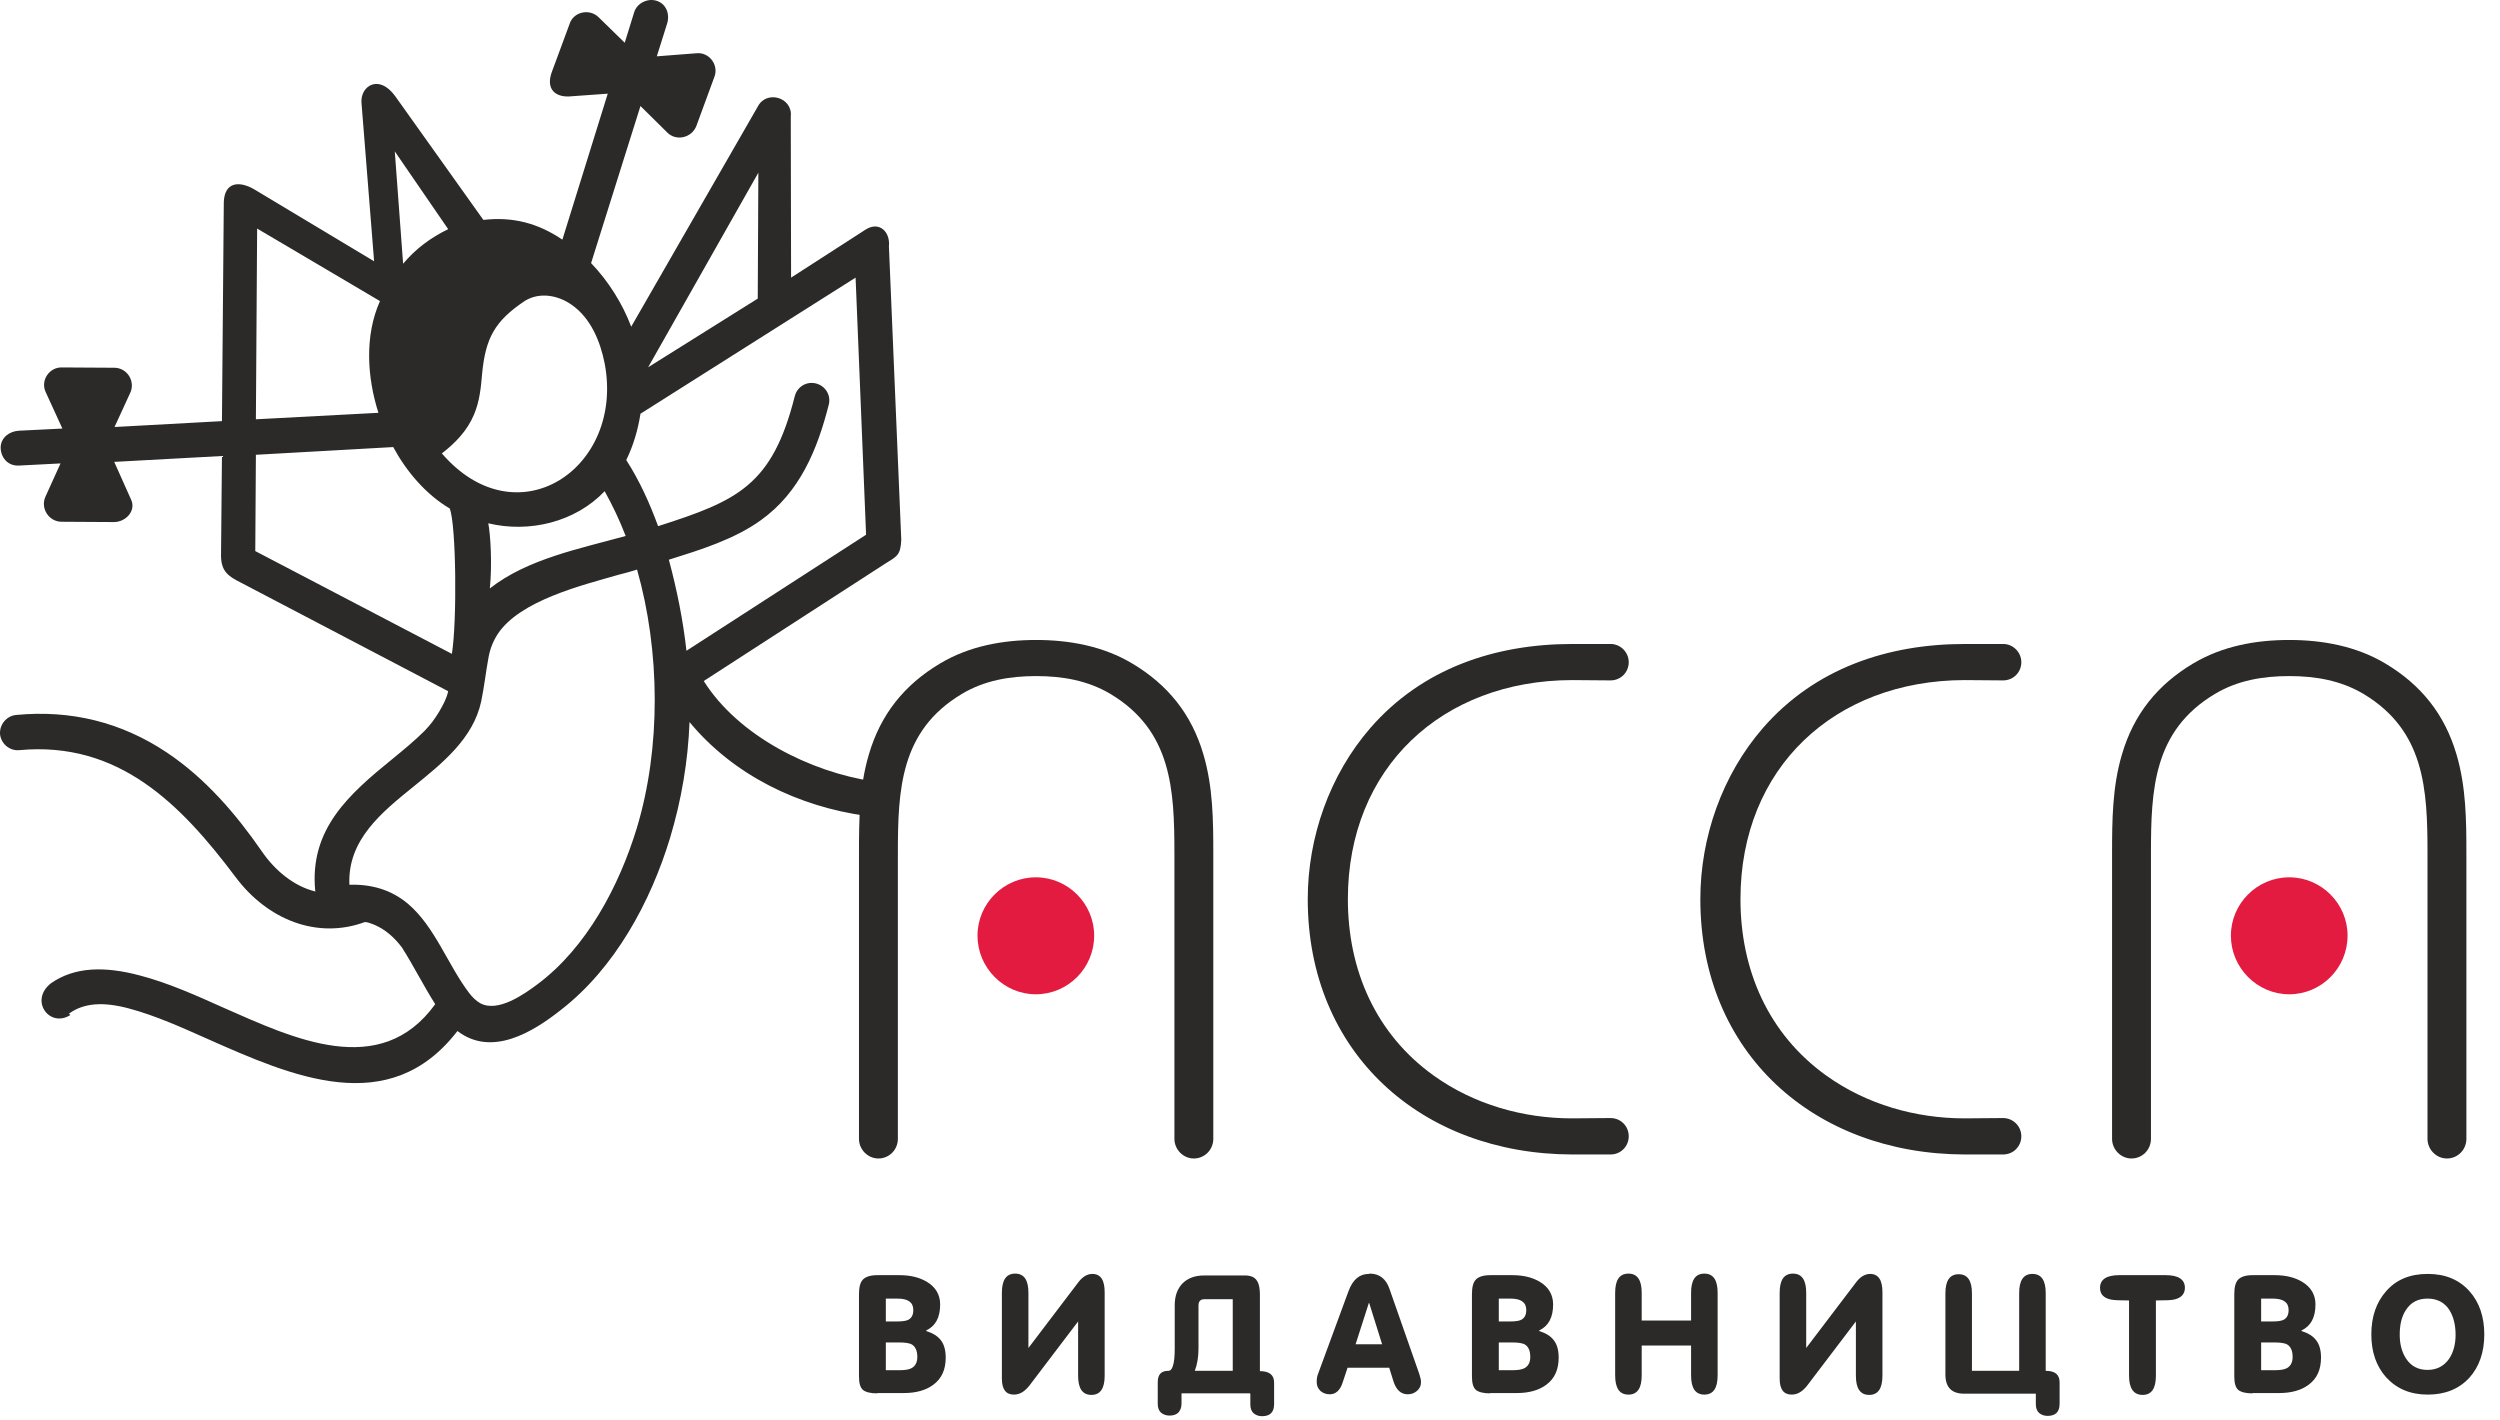
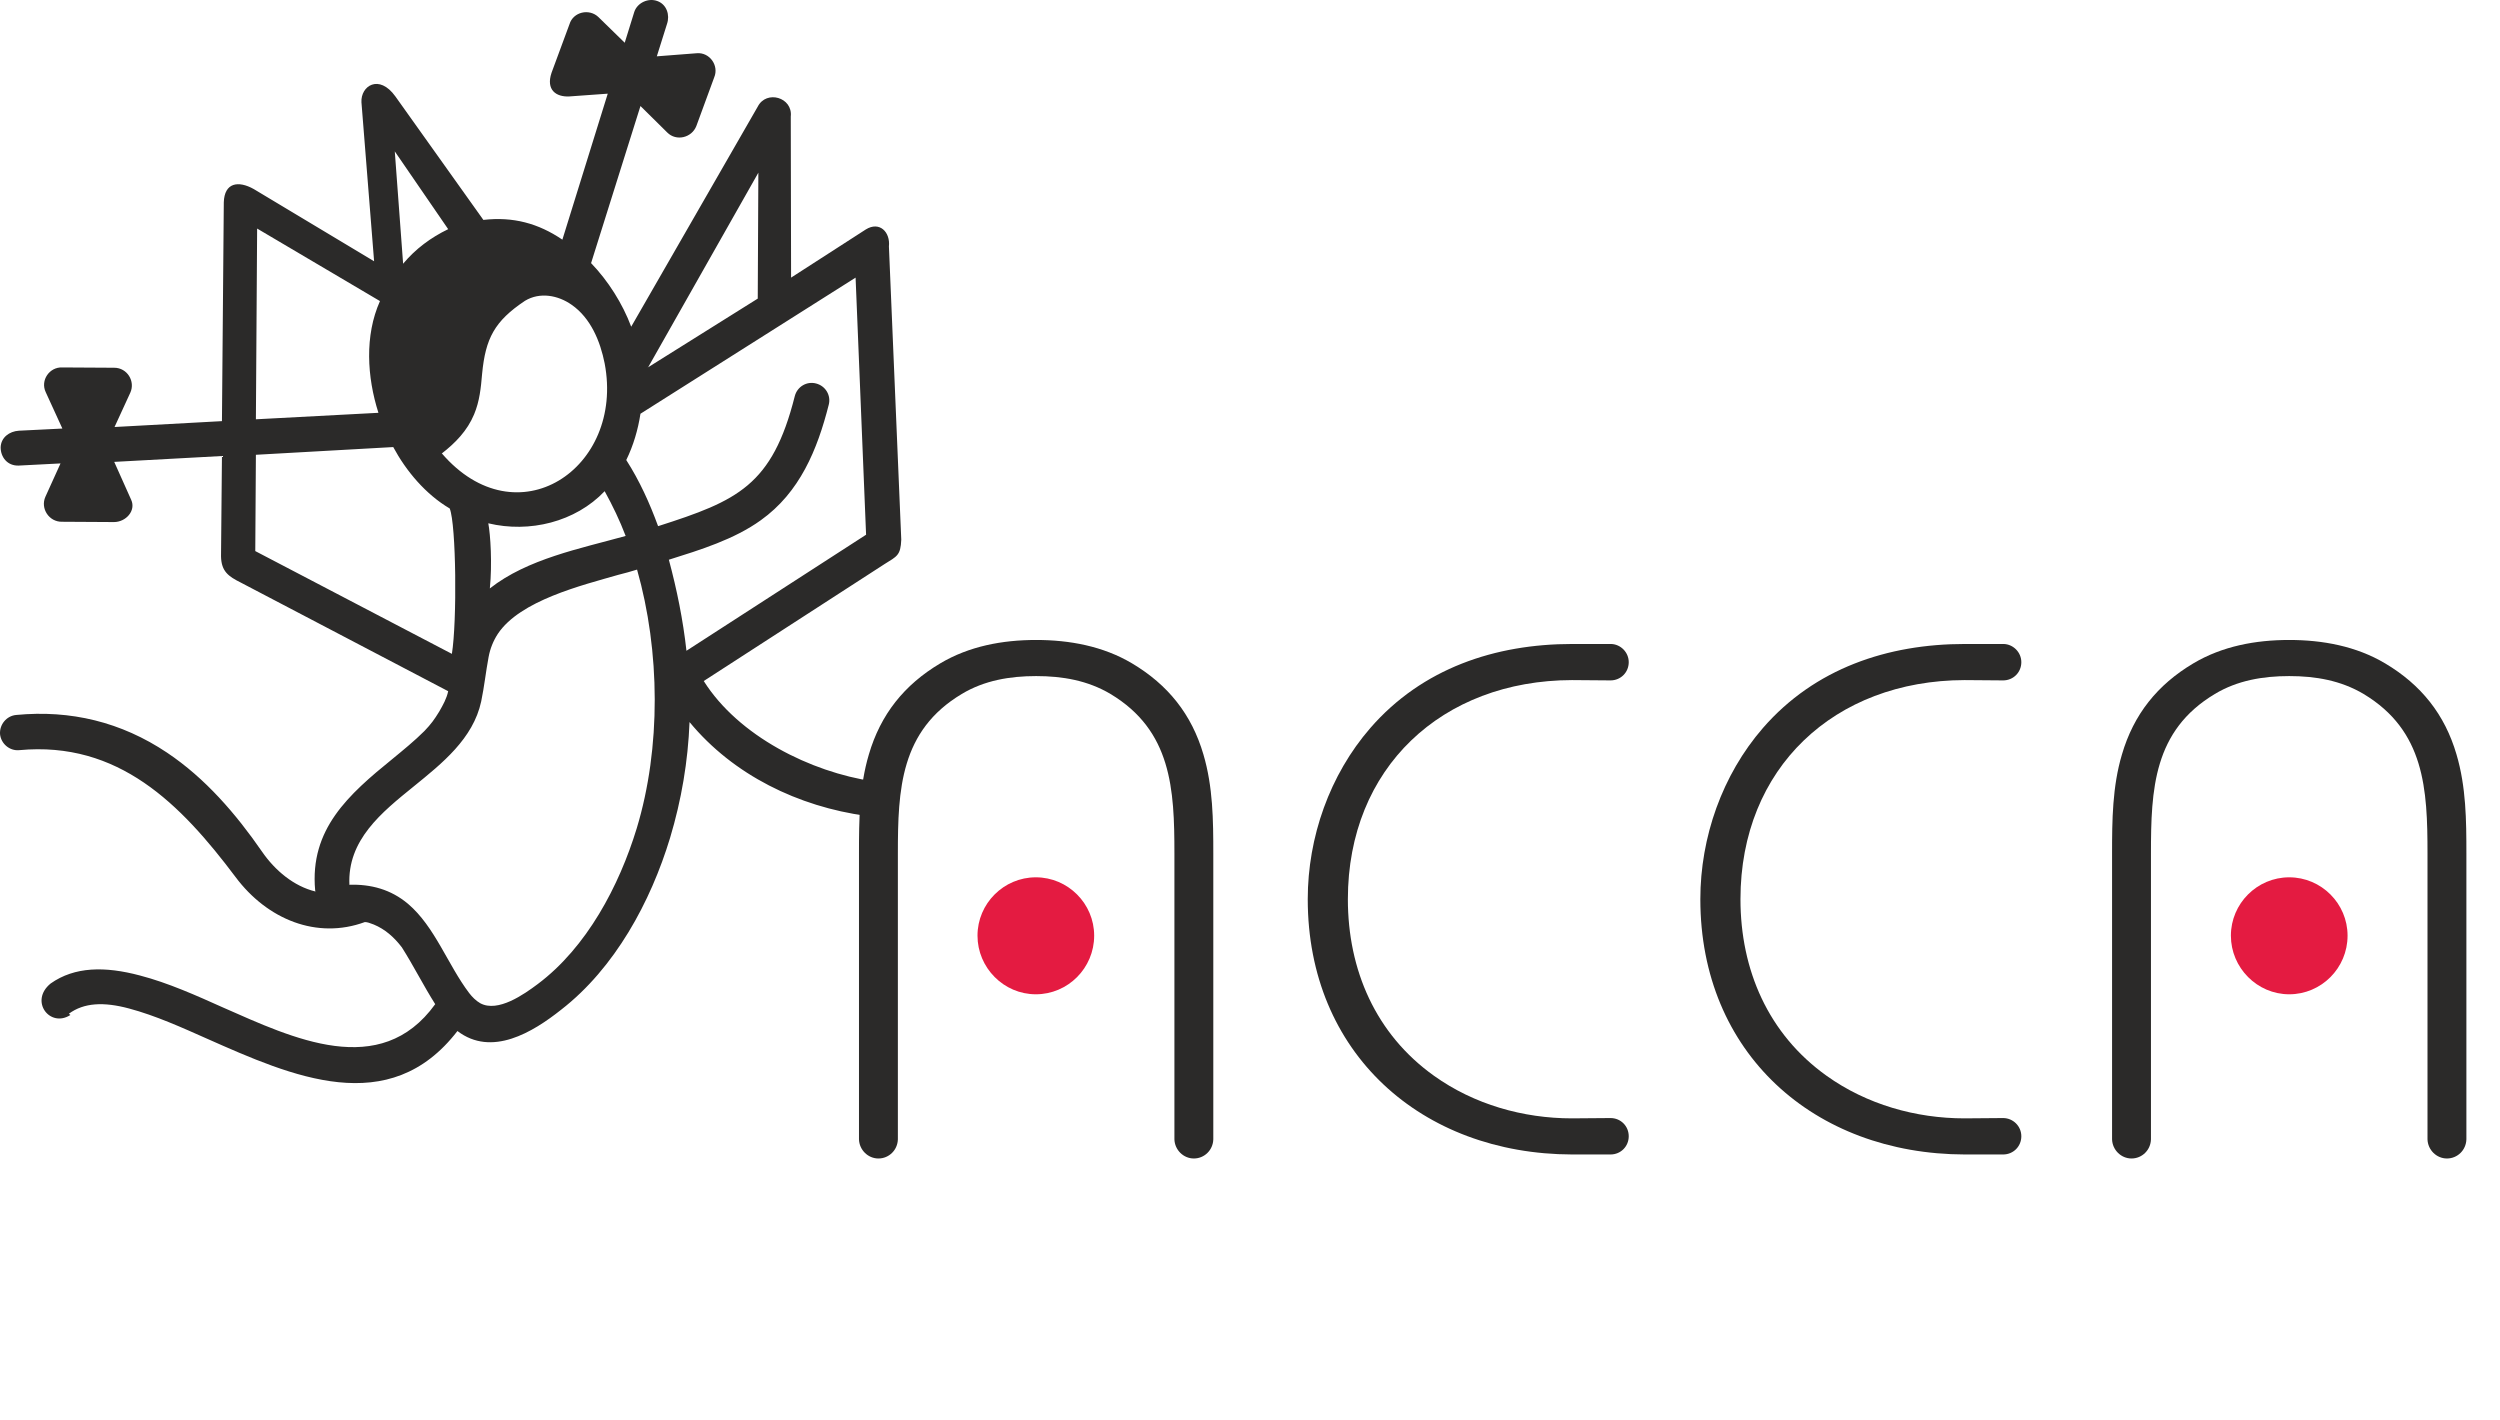
<svg xmlns="http://www.w3.org/2000/svg" width="81" height="46" viewBox="0 0 81 46" fill="none">
  <path fill-rule="evenodd" clip-rule="evenodd" d="M63.651 37.405H64.901C65.231 37.405 65.491 37.145 65.491 36.815C65.491 36.485 65.221 36.225 64.901 36.225C64.481 36.225 64.071 36.235 63.651 36.235C62.071 36.235 60.481 35.785 59.181 34.855C57.291 33.505 56.391 31.425 56.391 29.135C56.391 24.875 59.441 22.045 63.651 22.035C64.071 22.035 64.481 22.045 64.901 22.045C65.231 22.045 65.491 21.785 65.491 21.455C65.491 21.135 65.231 20.875 64.921 20.865H63.661C61.161 20.865 58.801 21.655 57.121 23.585C55.801 25.105 55.091 27.125 55.091 29.135C55.091 34.115 58.771 37.395 63.661 37.405H63.651Z" fill="#2B2A29" />
  <path fill-rule="evenodd" clip-rule="evenodd" d="M50.931 37.405H52.181C52.511 37.405 52.771 37.145 52.771 36.815C52.771 36.485 52.511 36.225 52.181 36.225C51.761 36.225 51.351 36.235 50.931 36.235C49.351 36.235 47.761 35.785 46.461 34.855C44.571 33.505 43.671 31.425 43.671 29.135C43.671 24.875 46.721 22.045 50.931 22.035C51.351 22.035 51.761 22.045 52.181 22.045C52.511 22.045 52.771 21.785 52.771 21.455C52.771 21.135 52.511 20.875 52.201 20.865H50.941C48.441 20.865 46.081 21.655 44.401 23.585C43.081 25.105 42.371 27.125 42.371 29.135C42.371 34.115 46.051 37.395 50.941 37.405H50.931Z" fill="#2B2A29" />
  <path fill-rule="evenodd" clip-rule="evenodd" d="M74.171 28.425C73.131 28.425 72.281 29.275 72.281 30.315C72.281 31.355 73.131 32.215 74.171 32.215C75.211 32.215 76.061 31.365 76.061 30.315C76.061 29.275 75.211 28.425 74.171 28.425Z" fill="#E41B41" />
  <path fill-rule="evenodd" clip-rule="evenodd" d="M68.431 27.655V36.915C68.441 37.255 68.721 37.535 69.061 37.535C69.401 37.535 69.681 37.265 69.691 36.915V36.815V27.655C69.691 25.575 69.771 23.675 71.761 22.485C72.491 22.045 73.321 21.905 74.171 21.905C75.021 21.905 75.841 22.045 76.581 22.485C78.561 23.675 78.651 25.565 78.651 27.655V36.795V36.915C78.661 37.255 78.941 37.535 79.281 37.535C79.621 37.535 79.901 37.265 79.911 36.915V36.785V27.655C79.911 26.575 79.901 25.495 79.591 24.445C79.211 23.145 78.441 22.185 77.281 21.495C76.341 20.935 75.251 20.735 74.171 20.735C73.081 20.735 72.001 20.935 71.061 21.495C69.901 22.185 69.131 23.145 68.751 24.445C68.441 25.485 68.431 26.575 68.431 27.655Z" fill="#2B2A29" />
  <path fill-rule="evenodd" clip-rule="evenodd" d="M33.561 28.425C32.521 28.425 31.671 29.275 31.671 30.315C31.671 31.355 32.521 32.215 33.561 32.215C34.601 32.215 35.451 31.365 35.451 30.315C35.451 29.275 34.601 28.425 33.561 28.425Z" fill="#E41B41" />
  <path fill-rule="evenodd" clip-rule="evenodd" d="M27.831 27.655V36.915C27.841 37.255 28.121 37.535 28.461 37.535C28.801 37.535 29.081 37.265 29.091 36.915V36.805V27.655C29.091 25.575 29.171 23.675 31.161 22.485C31.891 22.045 32.721 21.905 33.571 21.905C34.421 21.905 35.241 22.045 35.981 22.485C37.961 23.675 38.051 25.565 38.051 27.655V36.805V36.915C38.061 37.255 38.341 37.535 38.681 37.535C39.021 37.535 39.301 37.265 39.311 36.915V36.785V27.655C39.311 26.575 39.301 25.495 38.991 24.445C38.611 23.145 37.841 22.185 36.681 21.495C35.741 20.935 34.651 20.735 33.571 20.735C32.481 20.735 31.401 20.935 30.461 21.495C29.301 22.185 28.531 23.145 28.151 24.445C27.841 25.485 27.831 26.575 27.831 27.655Z" fill="#2B2A29" />
  <path fill-rule="evenodd" clip-rule="evenodd" d="M2.231 32.845C2.721 32.485 3.361 32.455 4.181 32.675C5.041 32.905 5.901 33.295 6.711 33.655C9.461 34.875 12.611 36.275 14.821 33.405C15.931 34.255 17.261 33.445 18.181 32.715C19.921 31.365 21.081 29.225 21.711 27.145C22.081 25.915 22.291 24.665 22.341 23.395C23.761 25.115 25.871 26.135 28.071 26.435C28.371 26.495 28.671 26.305 28.741 25.995C28.801 25.695 28.601 25.355 28.291 25.315C26.271 25.015 23.931 23.855 22.801 22.065L28.661 18.275C29.061 18.025 29.181 17.995 29.201 17.485L28.801 7.985C28.851 7.525 28.501 7.155 28.051 7.435L25.631 8.995L25.621 3.775C25.691 3.155 24.831 2.905 24.551 3.455L20.451 10.585C20.171 9.835 19.701 9.095 19.151 8.525L20.751 3.435L21.621 4.295C21.911 4.585 22.411 4.465 22.561 4.085L23.141 2.505C23.301 2.125 22.991 1.685 22.571 1.725L21.281 1.825L21.611 0.775C21.711 0.485 21.601 0.145 21.301 0.035C21.011 -0.075 20.651 0.085 20.551 0.385L20.241 1.385L19.391 0.555C19.091 0.265 18.571 0.385 18.451 0.785L17.871 2.355C17.681 2.915 18.021 3.145 18.441 3.125L19.691 3.035L18.221 7.765C17.441 7.235 16.621 7.015 15.661 7.125L12.811 3.125C12.281 2.385 11.681 2.785 11.711 3.315L12.121 8.465L8.221 6.125C7.721 5.845 7.271 5.915 7.251 6.555L7.191 13.645L3.711 13.835L4.221 12.725C4.391 12.355 4.121 11.915 3.701 11.915L2.021 11.905C1.601 11.885 1.301 12.325 1.481 12.705L2.021 13.885L0.611 13.955C0.301 13.975 0.031 14.175 0.021 14.495C0.021 14.815 0.241 15.095 0.601 15.085L1.961 15.015L1.471 16.095C1.301 16.475 1.591 16.915 2.011 16.905L3.691 16.915C4.081 16.915 4.411 16.545 4.251 16.195L3.701 14.965L7.191 14.775L7.161 18.025C7.171 18.515 7.401 18.675 7.801 18.875L14.521 22.395C14.471 22.635 14.351 22.845 14.231 23.055C14.071 23.315 13.971 23.455 13.751 23.685C13.431 24.005 13.061 24.305 12.721 24.585C11.291 25.745 10.031 26.865 10.211 28.845L10.221 28.885C9.521 28.715 8.911 28.205 8.491 27.595C7.641 26.365 6.651 25.215 5.411 24.385C3.931 23.395 2.291 22.995 0.521 23.165C0.211 23.195 -0.019 23.475 0.001 23.785C0.031 24.095 0.311 24.335 0.621 24.305C3.841 24.005 5.851 26.045 7.631 28.415C8.661 29.795 10.271 30.445 11.821 29.875C11.901 29.875 11.981 29.905 12.111 29.955C12.471 30.105 12.761 30.355 13.021 30.695C13.401 31.295 13.721 31.935 14.101 32.535C12.321 35.005 9.481 33.635 7.231 32.645C6.361 32.255 5.451 31.845 4.531 31.605C3.401 31.305 2.421 31.315 1.641 31.865C0.941 32.435 1.621 33.315 2.281 32.885L2.231 32.845ZM20.991 11.905L24.551 9.675L24.571 5.595L20.991 11.915V11.905ZM14.311 14.685C16.741 17.515 20.241 15.185 19.591 11.775C19.451 11.065 19.141 10.305 18.521 9.875C18.081 9.565 17.491 9.455 17.011 9.745C16.021 10.405 15.731 10.965 15.621 12.105C15.581 12.565 15.541 12.995 15.361 13.425C15.141 13.955 14.751 14.355 14.311 14.695V14.685ZM13.061 8.545C13.461 8.065 13.961 7.695 14.521 7.425L12.791 4.905L13.061 8.545ZM20.271 17.365C20.081 16.865 19.851 16.385 19.591 15.915C18.641 16.915 17.151 17.275 15.821 16.955C15.891 17.325 15.951 18.265 15.871 19.065C17.091 18.105 18.801 17.775 20.271 17.365ZM21.331 17.045C23.891 16.225 25.021 15.735 25.751 12.835C25.831 12.525 26.141 12.345 26.441 12.425C26.751 12.505 26.931 12.815 26.851 13.115C26.481 14.575 25.911 15.955 24.651 16.855C23.791 17.475 22.691 17.815 21.671 18.135C21.931 19.105 22.131 20.085 22.241 21.085L28.061 17.325L27.721 8.995L20.751 13.405C20.671 13.925 20.521 14.435 20.291 14.905C20.721 15.575 21.051 16.305 21.321 17.045H21.331ZM11.311 28.665C12.021 28.645 12.661 28.815 13.221 29.285C14.091 30.025 14.511 31.265 15.201 32.175C15.301 32.305 15.421 32.425 15.561 32.505C16.131 32.815 16.981 32.215 17.421 31.885C19.011 30.695 20.061 28.705 20.631 26.835C21.421 24.225 21.391 21.095 20.641 18.455C20.441 18.515 20.241 18.575 20.031 18.625C18.851 18.965 16.851 19.455 16.131 20.535C15.981 20.765 15.881 21.015 15.831 21.285C15.741 21.765 15.691 22.245 15.591 22.725C15.331 23.935 14.321 24.735 13.411 25.475C12.361 26.325 11.251 27.215 11.321 28.675L11.311 28.665ZM8.291 14.725L8.271 17.855L14.641 21.185C14.811 20.135 14.781 16.995 14.571 16.475C13.791 16.015 13.161 15.265 12.741 14.485L8.291 14.735V14.725ZM12.261 13.375C11.891 12.215 11.811 10.875 12.311 9.755L8.331 7.405L8.291 13.585L12.261 13.375Z" fill="#2B2A29" />
-   <path d="M28.421 45.145C28.201 45.145 28.051 45.105 27.961 45.035C27.871 44.955 27.831 44.815 27.831 44.595V41.935C27.831 41.705 27.871 41.545 27.961 41.455C28.051 41.365 28.201 41.315 28.431 41.315H29.141C29.491 41.315 29.781 41.385 30.021 41.525C30.311 41.695 30.461 41.945 30.461 42.265C30.461 42.685 30.311 42.965 30.011 43.105V43.125C30.231 43.195 30.391 43.295 30.491 43.435C30.591 43.565 30.641 43.755 30.641 43.985C30.641 44.375 30.511 44.665 30.241 44.865C30.001 45.045 29.681 45.135 29.281 45.135H28.421V45.145ZM28.701 43.495V44.395H29.131C29.321 44.395 29.451 44.375 29.541 44.325C29.661 44.255 29.721 44.135 29.721 43.965C29.721 43.765 29.661 43.635 29.551 43.565C29.471 43.515 29.321 43.495 29.121 43.495H28.701ZM28.701 42.065V42.815H29.081C29.251 42.815 29.371 42.795 29.441 42.755C29.541 42.695 29.591 42.595 29.591 42.445C29.591 42.195 29.421 42.075 29.081 42.075H28.701V42.065ZM34.931 42.815L33.351 44.895C33.201 45.085 33.041 45.185 32.851 45.185C32.591 45.185 32.461 45.015 32.461 44.665V41.885C32.461 41.475 32.601 41.265 32.891 41.265C33.181 41.265 33.321 41.475 33.321 41.885V43.675L34.931 41.555C35.071 41.365 35.231 41.275 35.391 41.275C35.661 41.275 35.791 41.475 35.791 41.865V44.575C35.791 44.985 35.651 45.195 35.361 45.195C35.071 45.195 34.931 44.985 34.931 44.575V42.815ZM40.501 45.145H38.281V45.485C38.281 45.605 38.241 45.695 38.181 45.765C38.111 45.835 38.011 45.865 37.891 45.865C37.771 45.865 37.681 45.825 37.611 45.765C37.541 45.695 37.511 45.605 37.511 45.485V44.785C37.511 44.535 37.621 44.415 37.851 44.415C37.921 44.415 37.971 44.365 38.001 44.255C38.041 44.145 38.061 43.955 38.061 43.695V42.295C38.061 41.995 38.141 41.765 38.311 41.585C38.481 41.415 38.711 41.325 39.011 41.325H40.341C40.531 41.325 40.661 41.385 40.731 41.505C40.791 41.595 40.821 41.745 40.821 41.945V44.425C41.121 44.425 41.281 44.545 41.281 44.795V45.495C41.281 45.755 41.151 45.885 40.891 45.885C40.771 45.885 40.681 45.845 40.611 45.785C40.541 45.715 40.511 45.625 40.511 45.505V45.165L40.501 45.145ZM38.711 44.415H39.941V42.095H39.021C38.891 42.095 38.831 42.165 38.831 42.305V43.695C38.831 43.965 38.791 44.205 38.711 44.415ZM44.381 41.265C44.691 41.265 44.911 41.435 45.021 41.765L45.981 44.505C46.021 44.625 46.041 44.715 46.041 44.775C46.041 44.895 46.001 44.985 45.911 45.065C45.831 45.135 45.731 45.175 45.611 45.175C45.391 45.175 45.241 45.035 45.151 44.765L45.011 44.315H43.661L43.501 44.795C43.421 45.045 43.281 45.175 43.081 45.175C42.961 45.175 42.861 45.135 42.781 45.065C42.701 44.985 42.661 44.895 42.661 44.775C42.661 44.685 42.671 44.605 42.701 44.525L43.691 41.835C43.831 41.455 44.051 41.275 44.351 41.275L44.381 41.265ZM44.351 42.215L43.921 43.555H44.781L44.361 42.215H44.351ZM48.281 45.145C48.061 45.145 47.911 45.105 47.821 45.035C47.731 44.955 47.691 44.815 47.691 44.595V41.935C47.691 41.705 47.731 41.545 47.821 41.455C47.911 41.365 48.061 41.315 48.291 41.315H49.001C49.351 41.315 49.641 41.385 49.881 41.525C50.171 41.695 50.321 41.945 50.321 42.265C50.321 42.685 50.171 42.965 49.871 43.105V43.125C50.091 43.195 50.251 43.295 50.351 43.435C50.451 43.565 50.501 43.755 50.501 43.985C50.501 44.375 50.371 44.665 50.101 44.865C49.861 45.045 49.541 45.135 49.141 45.135H48.281V45.145ZM48.561 43.495V44.395H48.991C49.181 44.395 49.311 44.375 49.401 44.325C49.521 44.255 49.581 44.135 49.581 43.965C49.581 43.765 49.521 43.635 49.411 43.565C49.331 43.515 49.181 43.495 48.981 43.495H48.561ZM48.561 42.065V42.815H48.941C49.111 42.815 49.231 42.795 49.301 42.755C49.401 42.695 49.451 42.595 49.451 42.445C49.451 42.195 49.281 42.075 48.941 42.075H48.561V42.065ZM53.191 43.595V44.565C53.191 44.975 53.051 45.185 52.761 45.185C52.471 45.185 52.331 44.975 52.331 44.565V41.885C52.331 41.475 52.471 41.265 52.761 41.265C53.051 41.265 53.191 41.475 53.191 41.885V42.785H54.791V41.885C54.791 41.475 54.931 41.265 55.221 41.265C55.511 41.265 55.651 41.475 55.651 41.885V44.565C55.651 44.975 55.511 45.185 55.221 45.185C54.931 45.185 54.791 44.975 54.791 44.565V43.595H53.191ZM60.131 42.815L58.551 44.895C58.401 45.085 58.241 45.185 58.051 45.185C57.791 45.185 57.661 45.015 57.661 44.665V41.885C57.661 41.475 57.801 41.265 58.091 41.265C58.381 41.265 58.521 41.475 58.521 41.885V43.675L60.131 41.555C60.271 41.365 60.431 41.275 60.591 41.275C60.861 41.275 60.991 41.475 60.991 41.865V44.575C60.991 44.985 60.851 45.195 60.561 45.195C60.271 45.195 60.131 44.985 60.131 44.575V42.815ZM63.901 44.415H65.421V41.895C65.421 41.485 65.561 41.275 65.851 41.275C66.141 41.275 66.281 41.485 66.281 41.895V44.415C66.581 44.415 66.731 44.535 66.731 44.785V45.485C66.731 45.745 66.601 45.875 66.341 45.875C66.221 45.875 66.131 45.835 66.061 45.775C65.991 45.705 65.961 45.615 65.961 45.495V45.155H63.631C63.231 45.155 63.031 44.945 63.031 44.535V41.905C63.031 41.495 63.171 41.285 63.461 41.285C63.751 41.285 63.891 41.495 63.891 41.905V44.425L63.901 44.415ZM68.981 42.135C68.671 42.135 68.471 42.125 68.391 42.105C68.161 42.055 68.041 41.935 68.041 41.725C68.041 41.455 68.251 41.315 68.661 41.315H70.171C70.581 41.315 70.791 41.455 70.791 41.725C70.791 41.925 70.671 42.055 70.441 42.105C70.361 42.125 70.171 42.135 69.851 42.135V44.575C69.851 44.985 69.711 45.195 69.421 45.195C69.131 45.195 68.981 44.985 68.981 44.575V42.135ZM72.981 45.145C72.761 45.145 72.611 45.105 72.521 45.035C72.431 44.955 72.391 44.815 72.391 44.595V41.935C72.391 41.705 72.431 41.545 72.521 41.455C72.611 41.365 72.761 41.315 72.991 41.315H73.701C74.051 41.315 74.341 41.385 74.581 41.525C74.871 41.695 75.021 41.945 75.021 42.265C75.021 42.685 74.871 42.965 74.571 43.105V43.125C74.791 43.195 74.951 43.295 75.051 43.435C75.151 43.565 75.201 43.755 75.201 43.985C75.201 44.375 75.071 44.665 74.801 44.865C74.561 45.045 74.241 45.135 73.841 45.135H72.981V45.145ZM73.261 43.495V44.395H73.691C73.881 44.395 74.011 44.375 74.101 44.325C74.221 44.255 74.281 44.135 74.281 43.965C74.281 43.765 74.221 43.635 74.111 43.565C74.031 43.515 73.881 43.495 73.681 43.495H73.261ZM73.261 42.065V42.815H73.641C73.811 42.815 73.931 42.795 74.001 42.755C74.101 42.695 74.151 42.595 74.151 42.445C74.151 42.195 73.981 42.075 73.641 42.075H73.261V42.065ZM76.831 43.235C76.831 42.665 76.991 42.195 77.311 41.835C77.641 41.455 78.091 41.275 78.661 41.275C79.231 41.275 79.681 41.465 80.011 41.835C80.331 42.195 80.491 42.665 80.491 43.235C80.491 43.805 80.331 44.275 80.011 44.635C79.671 45.005 79.221 45.185 78.661 45.185C78.091 45.185 77.651 44.995 77.311 44.625C76.991 44.265 76.831 43.805 76.831 43.235ZM77.751 43.245C77.751 43.555 77.821 43.815 77.961 44.025C78.121 44.265 78.351 44.385 78.651 44.385C78.951 44.385 79.181 44.265 79.351 44.025C79.491 43.815 79.561 43.555 79.561 43.245C79.561 42.925 79.491 42.655 79.361 42.445C79.201 42.195 78.961 42.075 78.651 42.075C78.341 42.075 78.111 42.195 77.951 42.445C77.811 42.655 77.751 42.925 77.751 43.245Z" fill="#2B2A29" />
</svg>